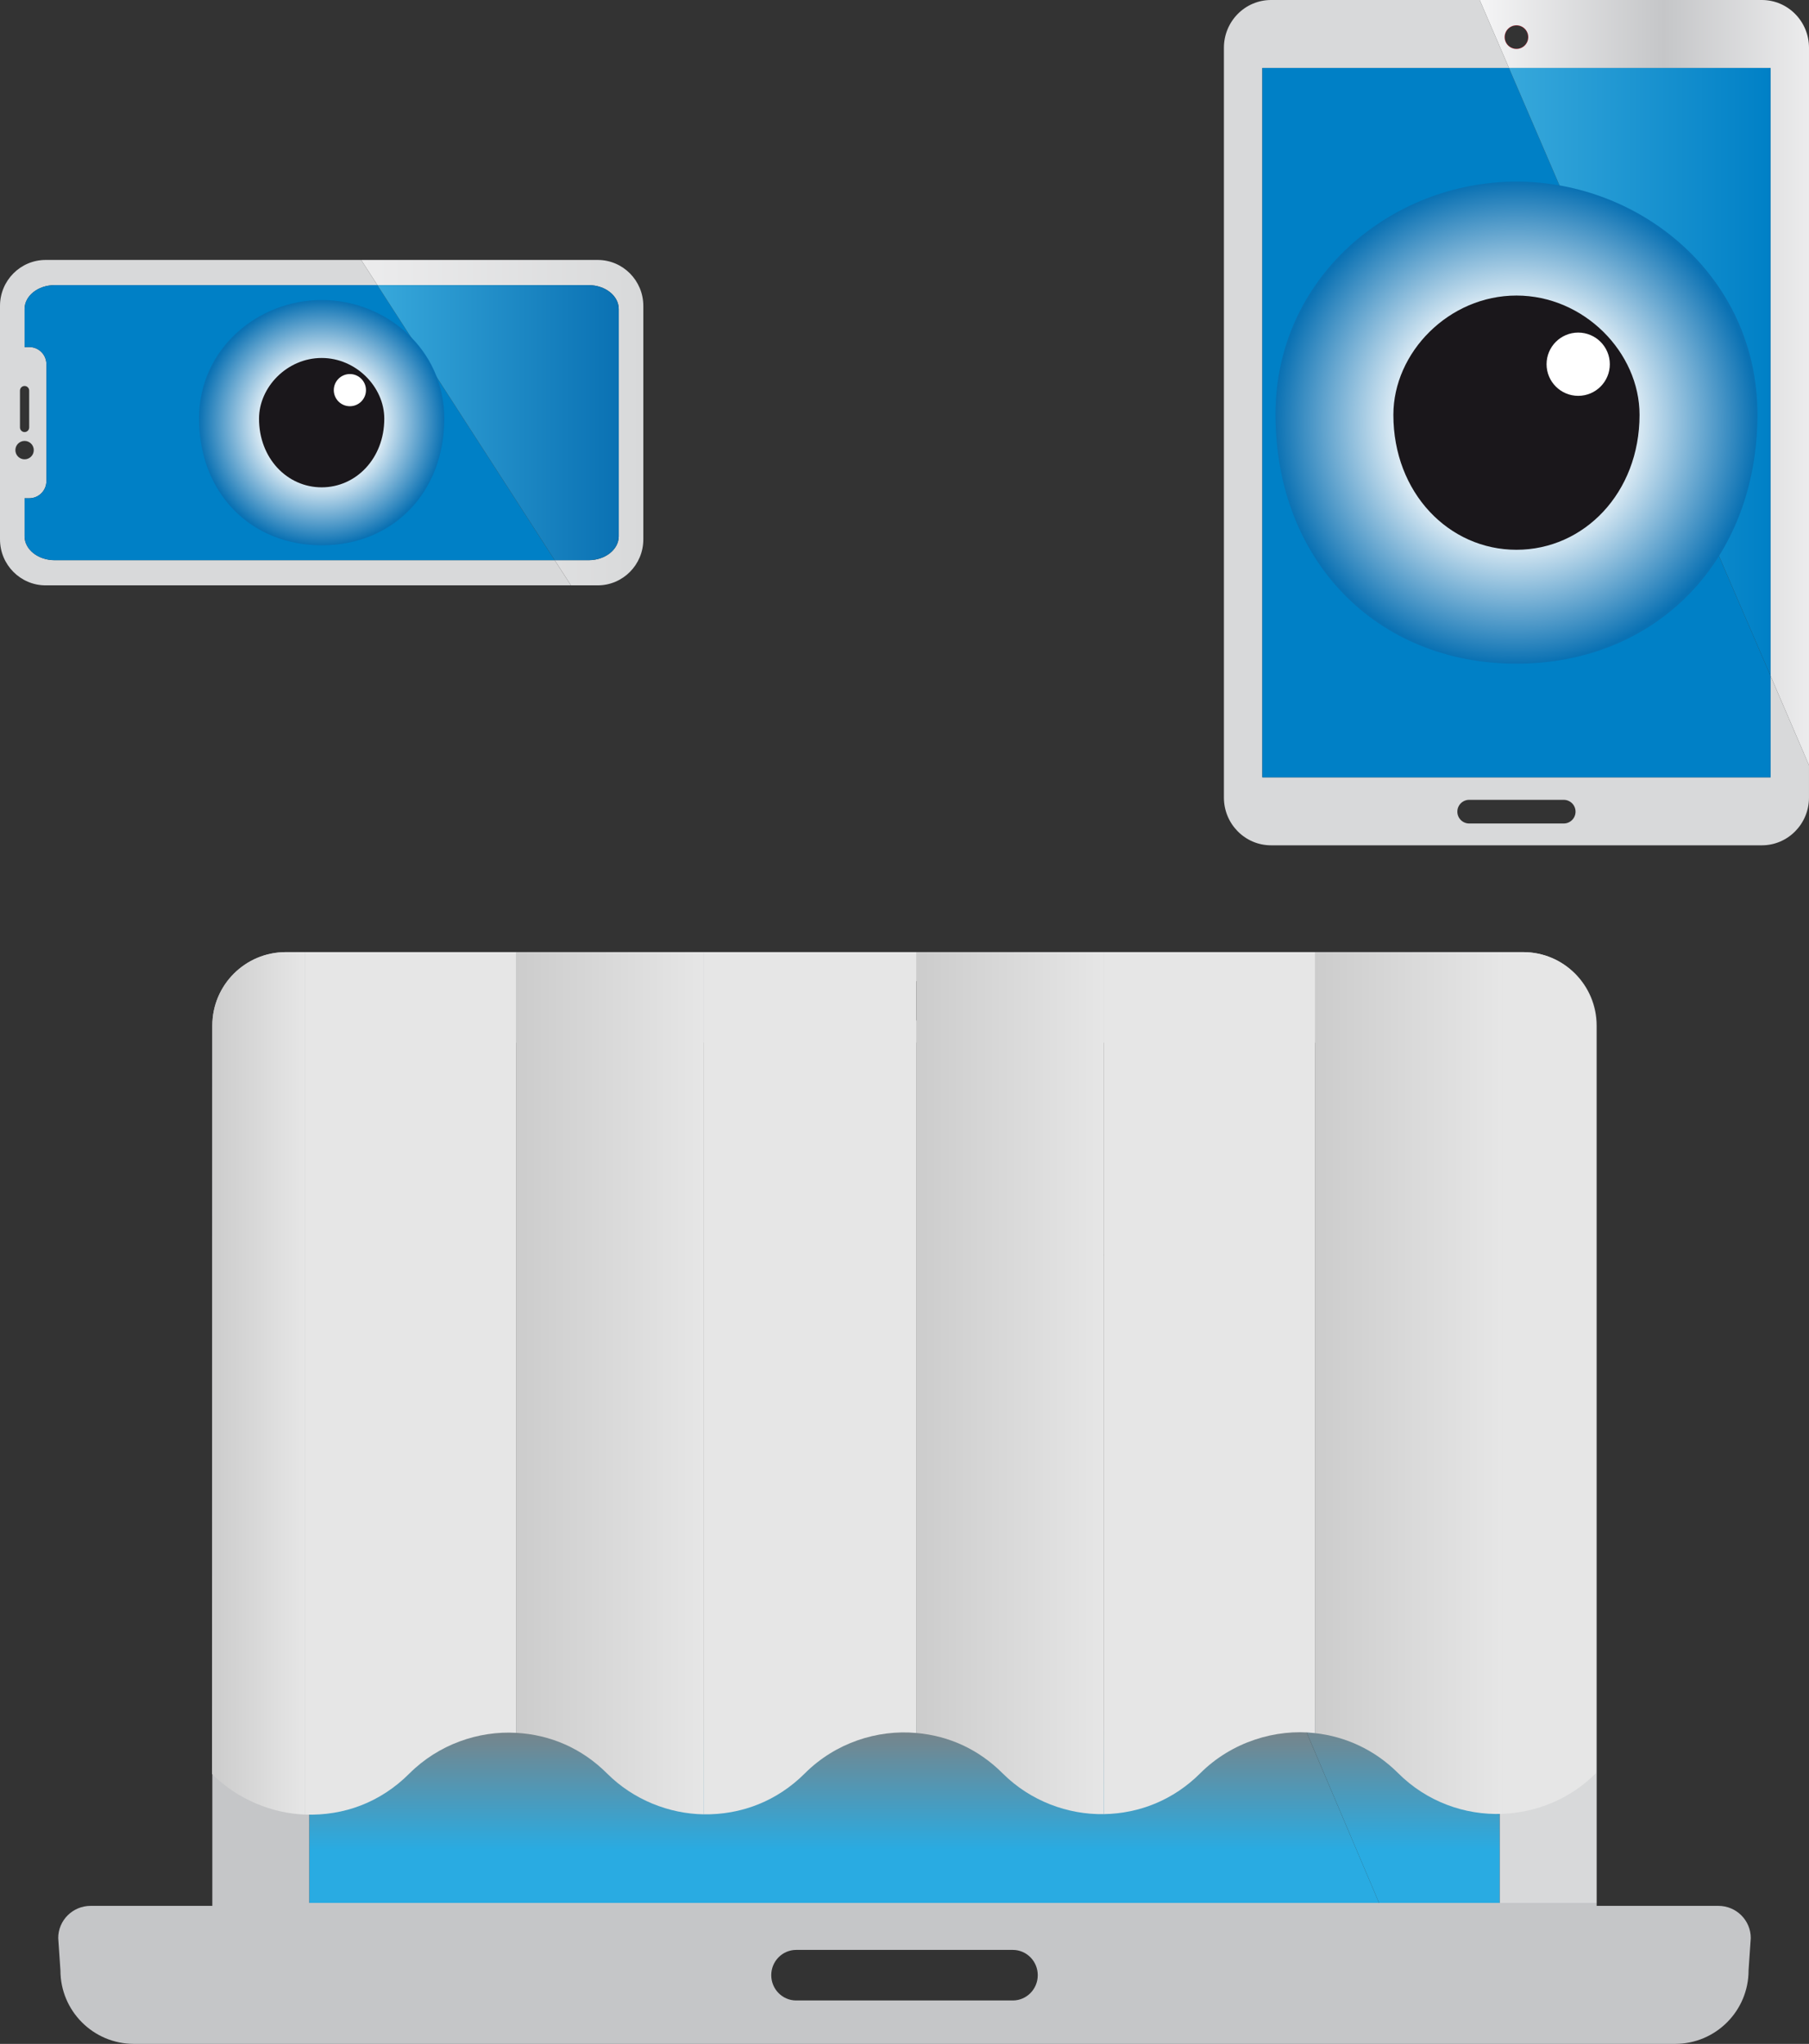
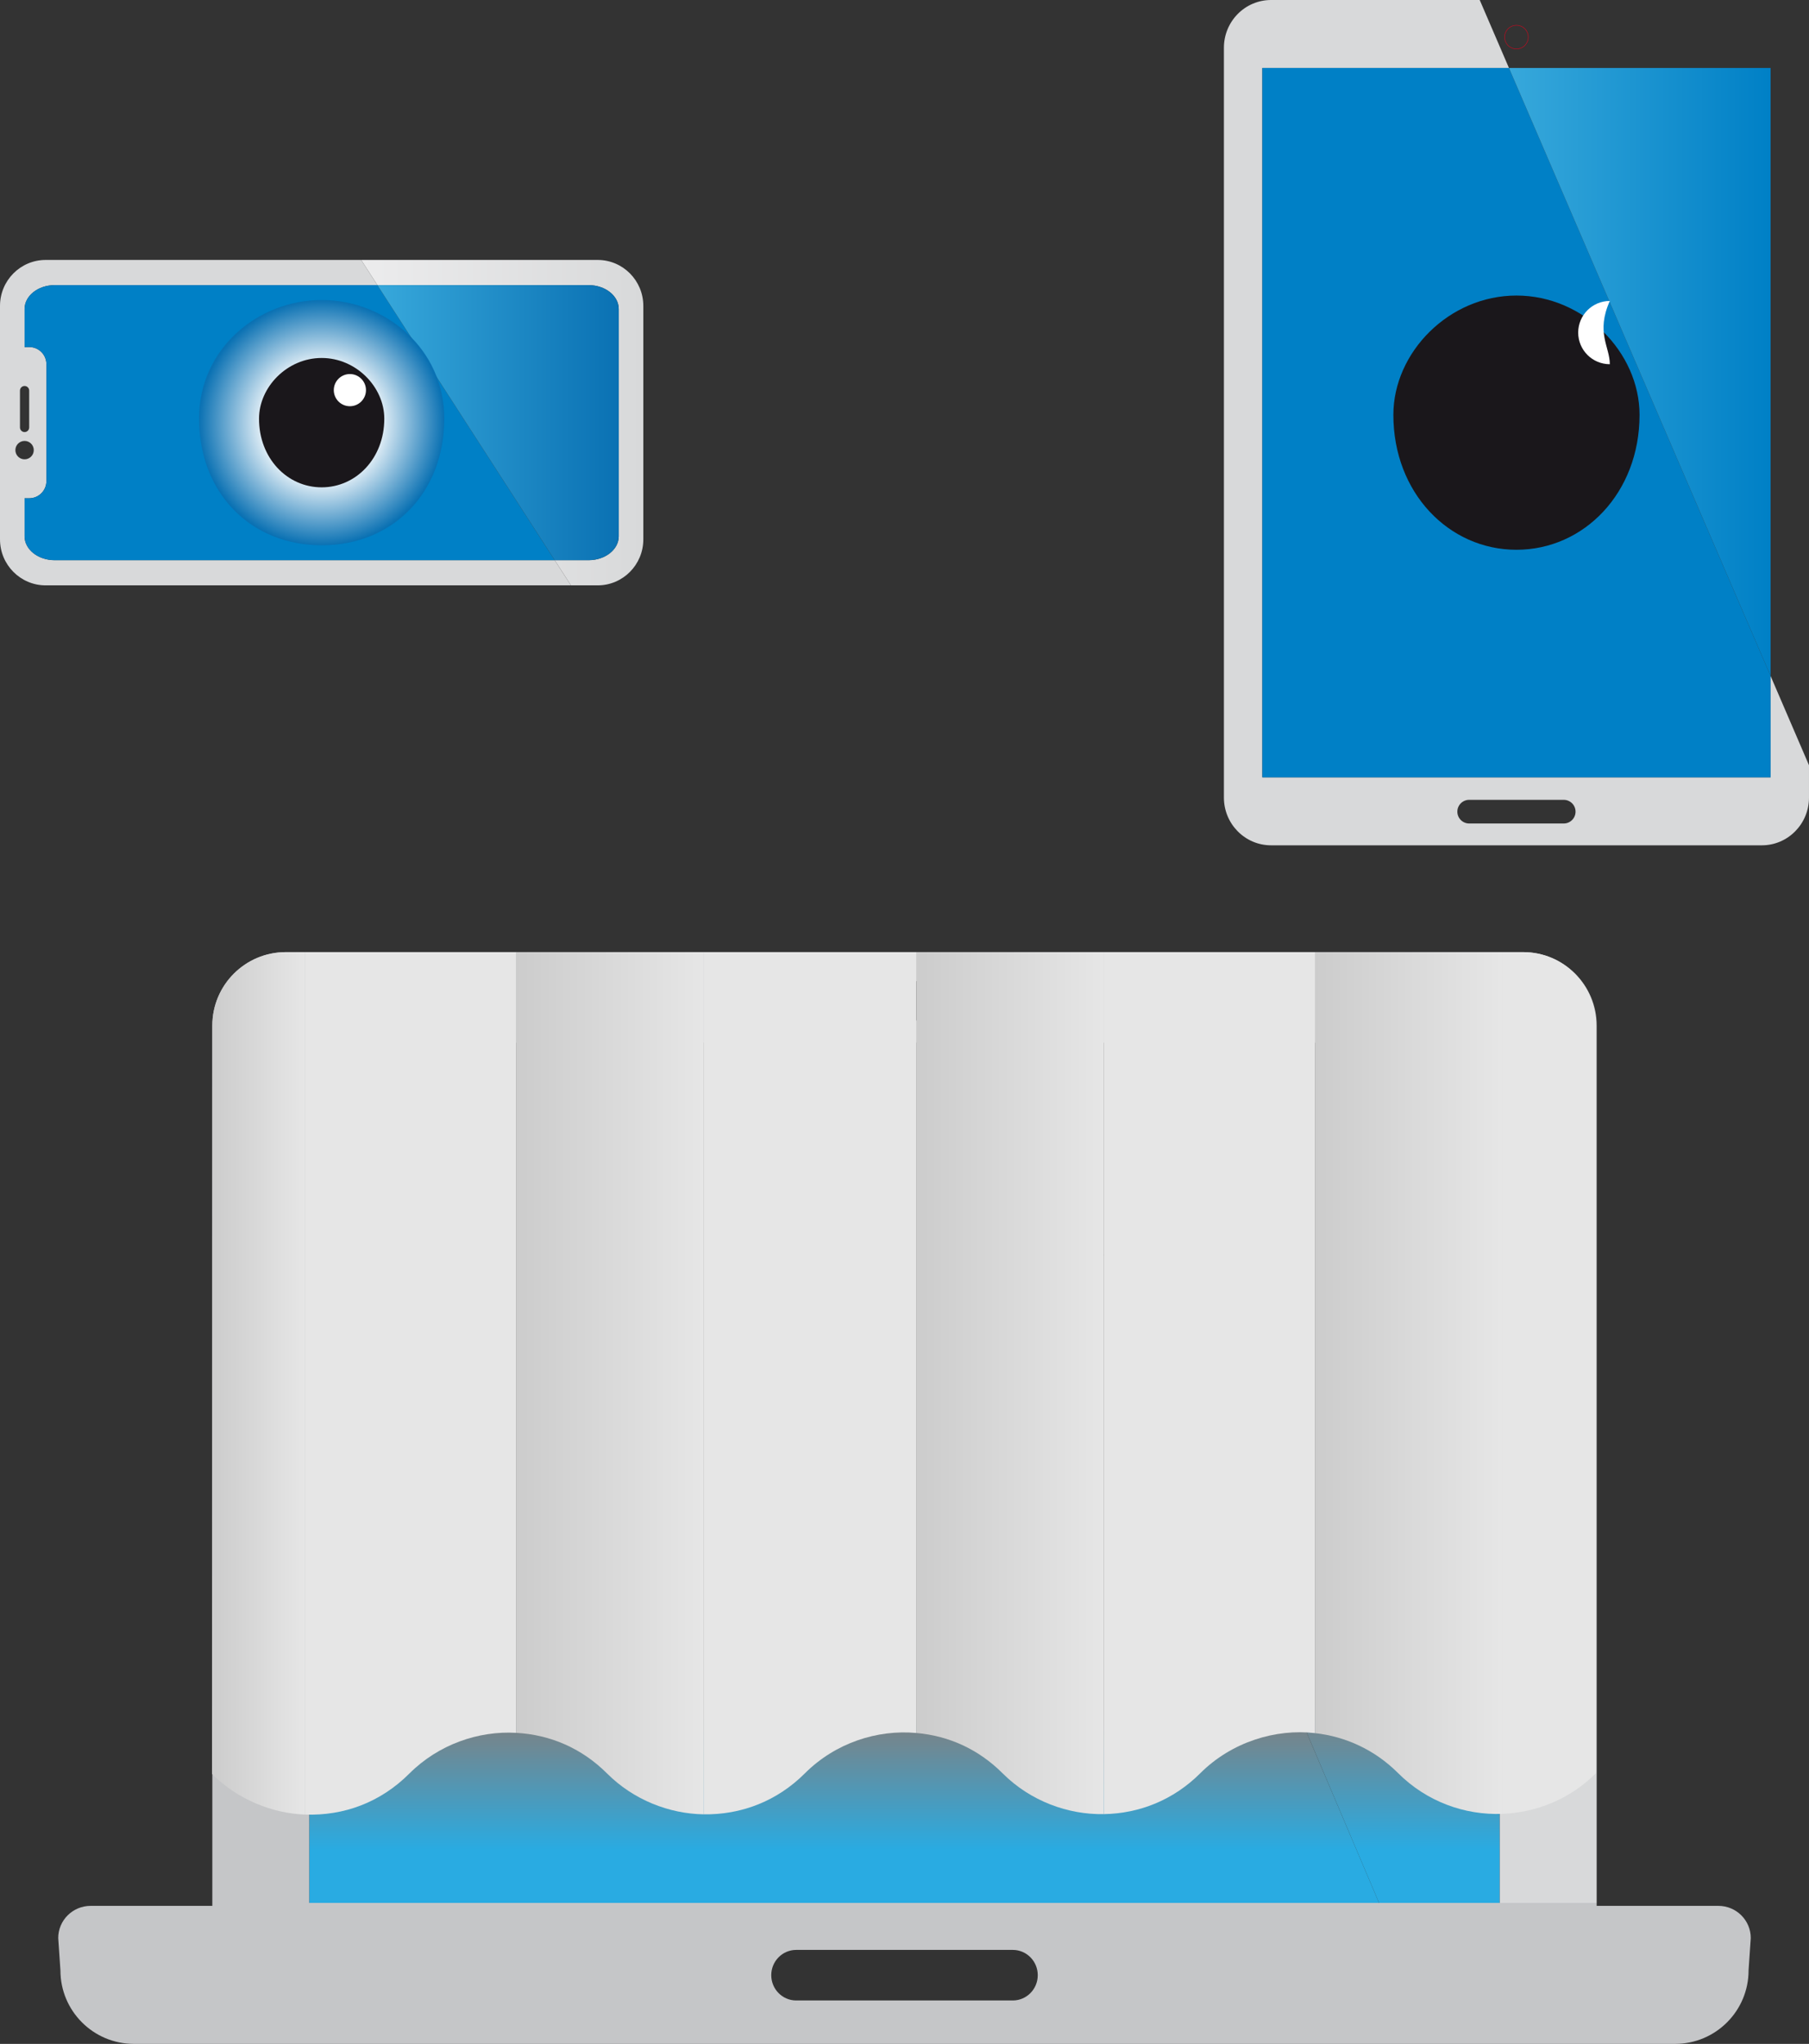
<svg xmlns="http://www.w3.org/2000/svg" version="1.1" id="Layer_1" x="0px" y="0px" width="1062px" height="1200px" viewBox="0 0 1062 1200" enable-background="new 0 0 1062 1200" xml:space="preserve">
  <rect x="0" y="0" width="1062" height="1200" fill="#333333" stroke="none" />
  <path fill="none" d="M594.587,1144.817H467.416c-8.092,0-14.641,6.646-14.641,14.843c0,8.195,6.549,14.84,14.641,14.84h127.171  c8.093,0,14.642-6.645,14.642-14.84C609.229,1151.464,602.68,1144.817,594.587,1144.817z" />
  <path fill="none" d="M530.997,601.065c7.45,0,13.491-6.028,13.491-13.48c0-7.458-6.041-13.485-13.491-13.485  c-7.442,0-13.482,6.027-13.482,13.485C517.515,595.037,523.555,601.065,530.997,601.065z" />
  <path fill="#C5C6C8" d="M880.355,1117.236H809.6H181.643V612.354h413.466l-22.658-53.342H167.805  c-23.84,0-43.163,19.32-43.163,43.165v516.778H53.219c-10.511,0-19.036,8.46-19.036,18.887l1.289,18.992  c0,23.832,19.312,43.165,43.152,43.165h904.749c23.834,0,43.152-19.333,43.152-43.165v-0.115l1.289-18.877  c0-10.427-8.518-18.887-19.031-18.887h-71.428v-1.719H880.355z M530.997,574.1c7.45,0,13.491,6.027,13.491,13.485  c0,7.452-6.041,13.48-13.491,13.48c-7.442,0-13.482-6.028-13.482-13.48C517.515,580.127,523.555,574.1,530.997,574.1z   M594.587,1174.5H467.416c-8.092,0-14.641-6.645-14.641-14.84c0-8.196,6.549-14.843,14.641-14.843h127.171  c8.093,0,14.642,6.646,14.642,14.843C609.229,1167.855,602.68,1174.5,594.587,1174.5z" />
  <linearGradient id="SVGID_1_" gradientUnits="userSpaceOnUse" x1="495.622" y1="1117.236" x2="495.622" y2="612.354">
    <stop offset="0.061" style="stop-color:#29ABE2" />
    <stop offset="0.215" style="stop-color:#808080" />
  </linearGradient>
  <polygon fill="url(#SVGID_1_)" points="181.643,612.354 181.643,1117.236 809.6,1117.236 595.109,612.354 " />
  <linearGradient id="SVGID_2_" gradientUnits="userSpaceOnUse" x1="572.451" y1="838.124" x2="937.356" y2="838.124">
    <stop offset="0" style="stop-color:#D8D9DA" />
    <stop offset="1" style="stop-color:#D8D9DA" />
  </linearGradient>
  <path fill="url(#SVGID_2_)" d="M880.355,612.354v504.883h57v-515.06c0-23.845-19.322-43.165-43.162-43.165H572.451l22.658,53.342  H880.355z" />
  <linearGradient id="SVGID_3_" gradientUnits="userSpaceOnUse" x1="737.732" y1="1117.236" x2="737.732" y2="612.354">
    <stop offset="0.061" style="stop-color:#29ABE2" />
    <stop offset="0.227" style="stop-color:#808080" />
  </linearGradient>
  <polygon fill="url(#SVGID_3_)" points="595.109,612.354 809.6,1117.236 880.355,1117.236 880.355,612.354 " />
  <g>
    <g>
      <g>
        <path fill="none" d="M918.01,469.596h-55.512c-3.828,0-6.939,3.111-6.939,6.941c0,3.836,3.111,6.948,6.939,6.948h55.512     c3.834,0,6.939-3.112,6.939-6.948C924.949,472.707,921.844,469.596,918.01,469.596z" />
        <path fill="#D8D9DA" d="M1039.449,456.385H741.072V39.91h144.785L868.691,0h-122.49c-15.293,0-27.686,12.552-27.686,28.044     v440.218c0,15.48,12.393,28.035,27.686,28.035h288.113c15.287,0,27.684-12.555,27.684-28.035v-18.979l-22.549-52.414V456.385z      M918.01,483.485h-55.512c-3.828,0-6.939-3.112-6.939-6.948c0-3.83,3.111-6.941,6.939-6.941h55.512     c3.834,0,6.939,3.111,6.939,6.941C924.949,480.373,921.844,483.485,918.01,483.485z" />
        <polygon fill="#0080C6" points="741.072,456.385 1039.449,456.385 1039.449,396.869 885.857,39.91 741.072,39.91    " />
        <path fill="none" stroke="#E1001A" stroke-width="0.25" stroke-miterlimit="10" d="M890.258,14.847     c-3.836,0-6.947,3.112-6.947,6.941c0,3.831,3.111,6.939,6.947,6.939c3.828,0,6.932-3.109,6.932-6.939     C897.189,17.959,894.086,14.847,890.258,14.847z" />
        <linearGradient id="SVGID_4_" gradientUnits="userSpaceOnUse" x1="868.691" y1="224.642" x2="1061.998" y2="224.642">
          <stop offset="0" style="stop-color:#F5F5F6" />
          <stop offset="0.558" style="stop-color:#C5C6C8" />
          <stop offset="1" style="stop-color:#ECECED" />
        </linearGradient>
-         <path fill="url(#SVGID_4_)" d="M1034.314,0H868.691l17.166,39.91h153.592v356.959l22.549,52.414V28.044     C1061.998,12.552,1049.602,0,1034.314,0z M890.258,28.728c-3.836,0-6.947-3.109-6.947-6.939c0-3.829,3.111-6.941,6.947-6.941     c3.828,0,6.932,3.112,6.932,6.941C897.189,25.619,894.086,28.728,890.258,28.728z" />
        <linearGradient id="SVGID_5_" gradientUnits="userSpaceOnUse" x1="885.857" y1="218.39" x2="1039.449" y2="218.39">
          <stop offset="0" style="stop-color:#37A8DB" />
          <stop offset="1" style="stop-color:#0080C6" />
        </linearGradient>
        <polygon fill="url(#SVGID_5_)" points="1039.449,39.91 885.857,39.91 1039.449,396.869    " />
      </g>
      <g>
        <radialGradient id="SVGID_6_" cx="1235.974" cy="340.91" r="92.56" gradientTransform="matrix(1.528 0 0 1.529 -998.805 -273.07)" gradientUnits="userSpaceOnUse">
          <stop offset="0.423" style="stop-color:#FFFFFF" />
          <stop offset="1" style="stop-color:#0A71B3" />
        </radialGradient>
-         <path fill-rule="evenodd" clip-rule="evenodd" fill="url(#SVGID_6_)" d="M890.258,106.635     c-73.617,0-141.471,56.327-141.471,136.588c0,85.889,59.369,146.437,141.471,146.437c82.1,0,141.471-60.548,141.471-146.437     C1031.729,162.961,963.875,106.635,890.258,106.635z" />
        <path fill-rule="evenodd" clip-rule="evenodd" fill="#1A171B" d="M890.258,173.518c39.693,0,72.262,33.451,72.262,70.056     c0,45.766-32.568,79.208-72.262,79.208c-39.695,0-72.262-33.441-72.262-79.208C817.996,206.969,850.562,173.518,890.258,173.518z     " />
-         <path fill-rule="evenodd" clip-rule="evenodd" fill="#FFFFFF" d="M945.072,213.836c0,10.255-8.314,18.569-18.564,18.569     c-10.254,0-18.574-8.313-18.574-18.569c0-10.256,8.32-18.571,18.574-18.571C936.758,195.265,945.072,203.581,945.072,213.836z" />
+         <path fill-rule="evenodd" clip-rule="evenodd" fill="#FFFFFF" d="M945.072,213.836c-10.254,0-18.574-8.313-18.574-18.569c0-10.256,8.32-18.571,18.574-18.571C936.758,195.265,945.072,203.581,945.072,213.836z" />
      </g>
    </g>
    <g>
      <g>
        <circle fill="none" cx="14.43" cy="264.274" r="5.398" />
        <path fill="none" d="M14.43,253.67c1.495,0,2.705-1.211,2.705-2.707v-21.641c0-1.493-1.21-2.704-2.705-2.704     c-1.493,0-2.703,1.211-2.703,2.704v21.641C11.727,252.458,12.937,253.67,14.43,253.67z" />
        <path fill="#D8D9DA" d="M32.094,328.889c-9.756,0-17.664-6.277-17.664-14.019v-22.335h2.744c5.559,0,10.064-4.508,10.064-10.065     v-68.646c0-5.56-4.506-10.066-10.064-10.066H14.43v-22.335c0-7.742,7.908-14.019,17.664-14.019h189.461l-9.531-14.787H26.811     C12.004,152.617,0,164.706,0,179.619v137.054c0,14.912,12.004,27,26.811,27h308.368l-9.531-14.785H32.094z M11.727,229.322     c0-1.493,1.21-2.704,2.703-2.704c1.495,0,2.705,1.211,2.705,2.704v21.641c0,1.496-1.21,2.707-2.705,2.707     c-1.493,0-2.703-1.211-2.703-2.707V229.322z M9.031,264.274c0-2.982,2.418-5.399,5.398-5.399c2.982,0,5.398,2.417,5.398,5.399     c0,2.982-2.416,5.401-5.398,5.401C11.449,269.676,9.031,267.257,9.031,264.274z" />
        <path fill="#0080C6" d="M14.43,181.423v22.335h2.744c5.559,0,10.064,4.506,10.064,10.066v68.646     c0,5.557-4.506,10.065-10.064,10.065H14.43v22.335c0,7.742,7.908,14.019,17.664,14.019h293.554L221.555,167.404H32.094     C22.338,167.404,14.43,173.681,14.43,181.423z" />
        <linearGradient id="SVGID_7_" gradientUnits="userSpaceOnUse" x1="212.023" y1="248.145" x2="377.672" y2="248.145">
          <stop offset="0" style="stop-color:#ECECED" />
          <stop offset="1" style="stop-color:#D8D9DA" />
        </linearGradient>
        <path fill="url(#SVGID_7_)" d="M377.672,316.673V179.619c0-14.914-12.002-27.002-26.809-27.002h-138.84l9.531,14.787h124.022     c9.755,0,17.665,6.276,17.665,14.019V314.87c0,7.742-7.91,14.019-17.665,14.019h-19.93l9.531,14.785h15.685     C365.67,343.674,377.672,331.585,377.672,316.673z" />
        <linearGradient id="SVGID_8_" gradientUnits="userSpaceOnUse" x1="221.555" y1="248.147" x2="363.242" y2="248.147">
          <stop offset="0" style="stop-color:#37A8DB" />
          <stop offset="1" style="stop-color:#0A71B3" />
        </linearGradient>
        <path fill="url(#SVGID_8_)" d="M345.577,328.889c9.755,0,17.665-6.277,17.665-14.019V181.423c0-7.742-7.91-14.019-17.665-14.019     H221.555l104.093,161.484H345.577z" />
      </g>
      <g>
        <radialGradient id="SVGID_9_" cx="198.118" cy="252.606" r="75.592" gradientTransform="matrix(0.952 0 0 0.953 0.169 7.513)" gradientUnits="userSpaceOnUse">
          <stop offset="0.423" style="stop-color:#FFFFFF" />
          <stop offset="1" style="stop-color:#0A71B3" />
        </radialGradient>
        <path fill-rule="evenodd" clip-rule="evenodd" fill="url(#SVGID_9_)" d="M188.834,176.138c-37.457,0-71.984,28.661-71.984,69.501     c0,43.707,30.211,74.515,71.984,74.515c41.779,0,71.988-30.808,71.988-74.515C260.822,204.799,226.297,176.138,188.834,176.138z" />
        <path fill-rule="evenodd" clip-rule="evenodd" fill="#1A171B" d="M188.834,210.172c20.2,0,36.773,17.019,36.773,35.648     c0,23.288-16.573,40.303-36.773,40.303c-20.195,0-36.77-17.015-36.77-40.303C152.064,227.191,168.639,210.172,188.834,210.172z" />
        <circle fill-rule="evenodd" clip-rule="evenodd" fill="#FFFFFF" cx="205.404" cy="229.053" r="9.447" />
      </g>
    </g>
  </g>
  <path fill="#E6E6E6" d="M648,559v506.101c21-0.355,40.99-8.353,56.67-24.032c18.395-18.395,44.33-26.224,67.33-23.525V559H648z" />
  <path fill="#E6E6E6" d="M413,559v506.214c22,0.36,43.088-7.637,59.482-24.031c17.932-17.932,42.518-25.835,65.518-23.723V559H413z" />
  <path fill="#E6E6E6" d="M179,559v506.369c23,0.815,44.439-7.216,61.296-24.073c17.215-17.215,40.704-25.181,62.704-23.923V559H179z" />
  <path fill="#E6E6E6" d="M937,602.177C937,578.332,918.033,559,894.193,559H882v505.942c20-0.783,40-8.771,55-23.987V602.177z" />
  <linearGradient id="SVGID_10_" gradientUnits="userSpaceOnUse" x1="303" y1="812.107" x2="413" y2="812.107">
    <stop offset="0" style="stop-color:#CCCCCC" />
    <stop offset="1" style="stop-color:#E6E6E6" />
  </linearGradient>
  <path fill="url(#SVGID_10_)" d="M303,559v458.373c20,1.085,38.555,9.03,53.39,23.866c15.654,15.654,36.61,23.631,56.61,23.975V559  H303z" />
  <linearGradient id="SVGID_11_" gradientUnits="userSpaceOnUse" x1="538" y1="812.057" x2="648" y2="812.057">
    <stop offset="0" style="stop-color:#CCCCCC" />
    <stop offset="1" style="stop-color:#E6E6E6" />
  </linearGradient>
  <path fill="url(#SVGID_11_)" d="M538,559v458.46c19,1.664,36.457,9.546,50.576,23.665c16.369,16.37,38.424,24.347,59.424,23.976V559  H538z" />
  <linearGradient id="SVGID_12_" gradientUnits="userSpaceOnUse" x1="772" y1="812.003" x2="882" y2="812.003">
    <stop offset="0" style="stop-color:#CCCCCC" />
    <stop offset="1" style="stop-color:#E6E6E6" />
  </linearGradient>
  <path fill="url(#SVGID_12_)" d="M772,559v458.543c18,2.005,35.106,9.812,48.762,23.469c16.831,16.831,39.238,24.798,61.238,23.931  V559H772z" />
  <linearGradient id="SVGID_13_" gradientUnits="userSpaceOnUse" x1="124.461" y1="812.185" x2="179" y2="812.185">
    <stop offset="0" style="stop-color:#CCCCCC" />
    <stop offset="1" style="stop-color:#E6E6E6" />
  </linearGradient>
  <path fill="url(#SVGID_13_)" d="M167.805,559c-23.84,0-43.162,19.326-43.162,43.171l-0.182,439.336  c15.191,15.192,35.539,23.128,54.539,23.862V559H167.805z" />
</svg>